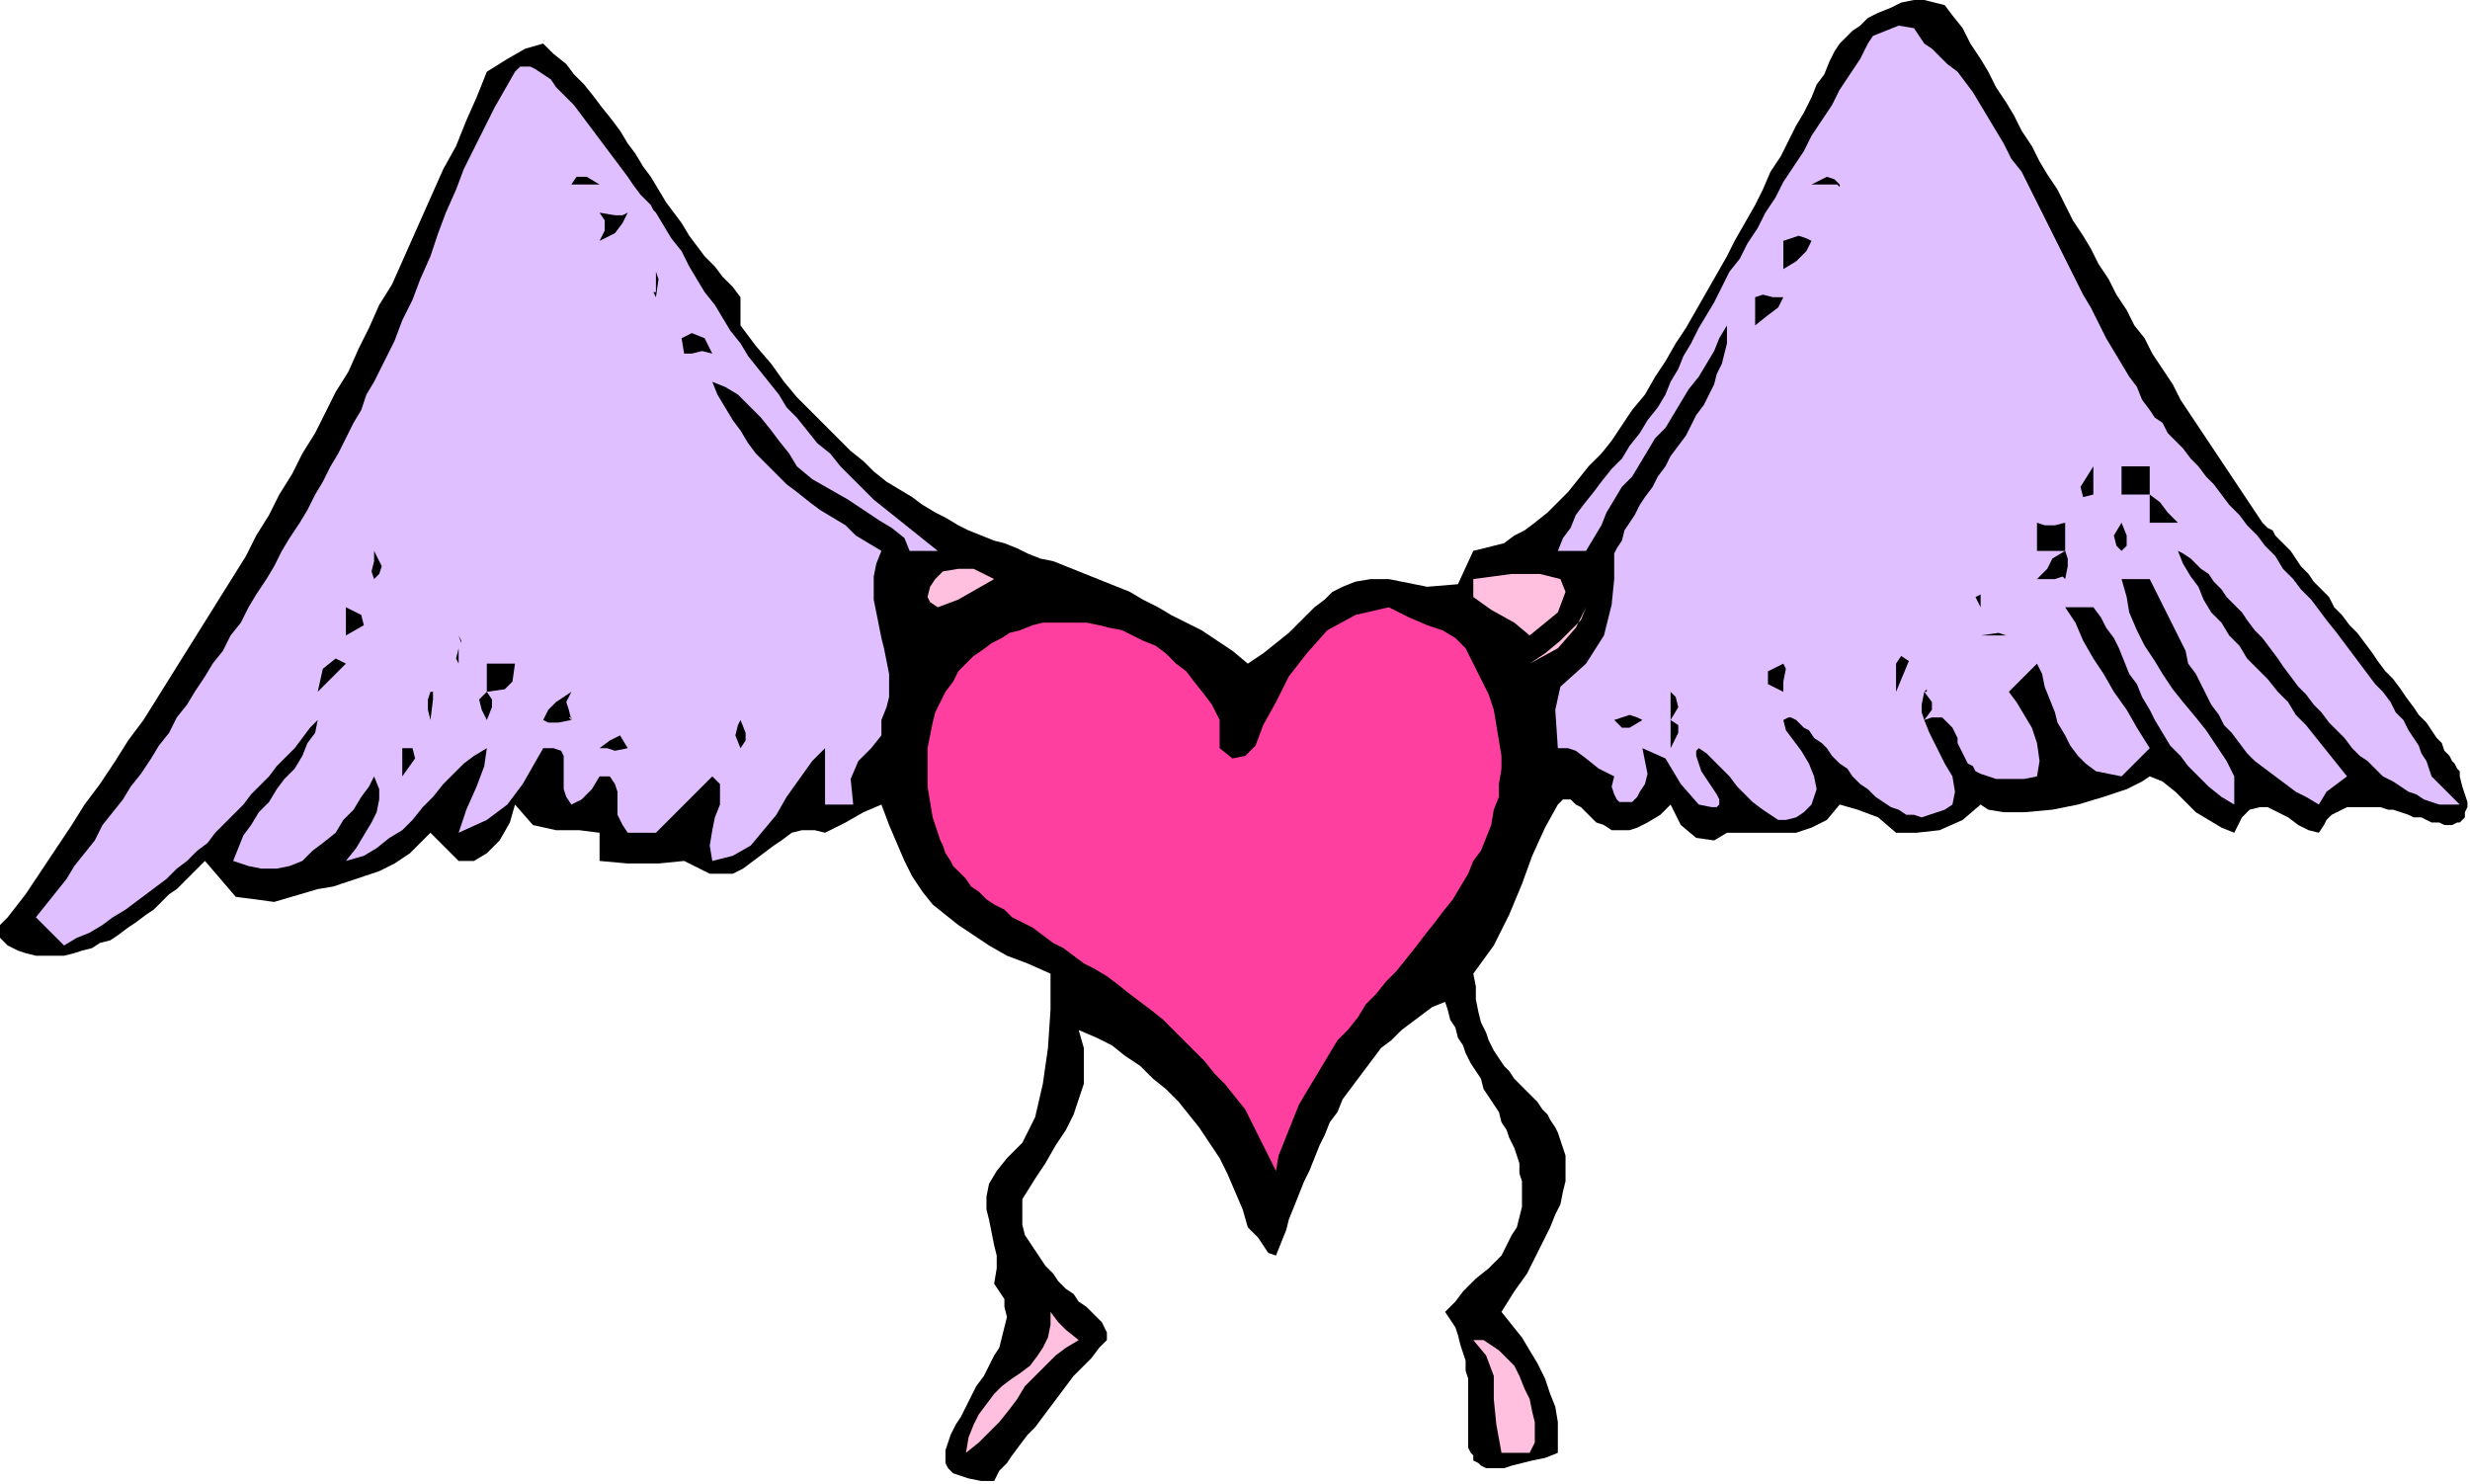
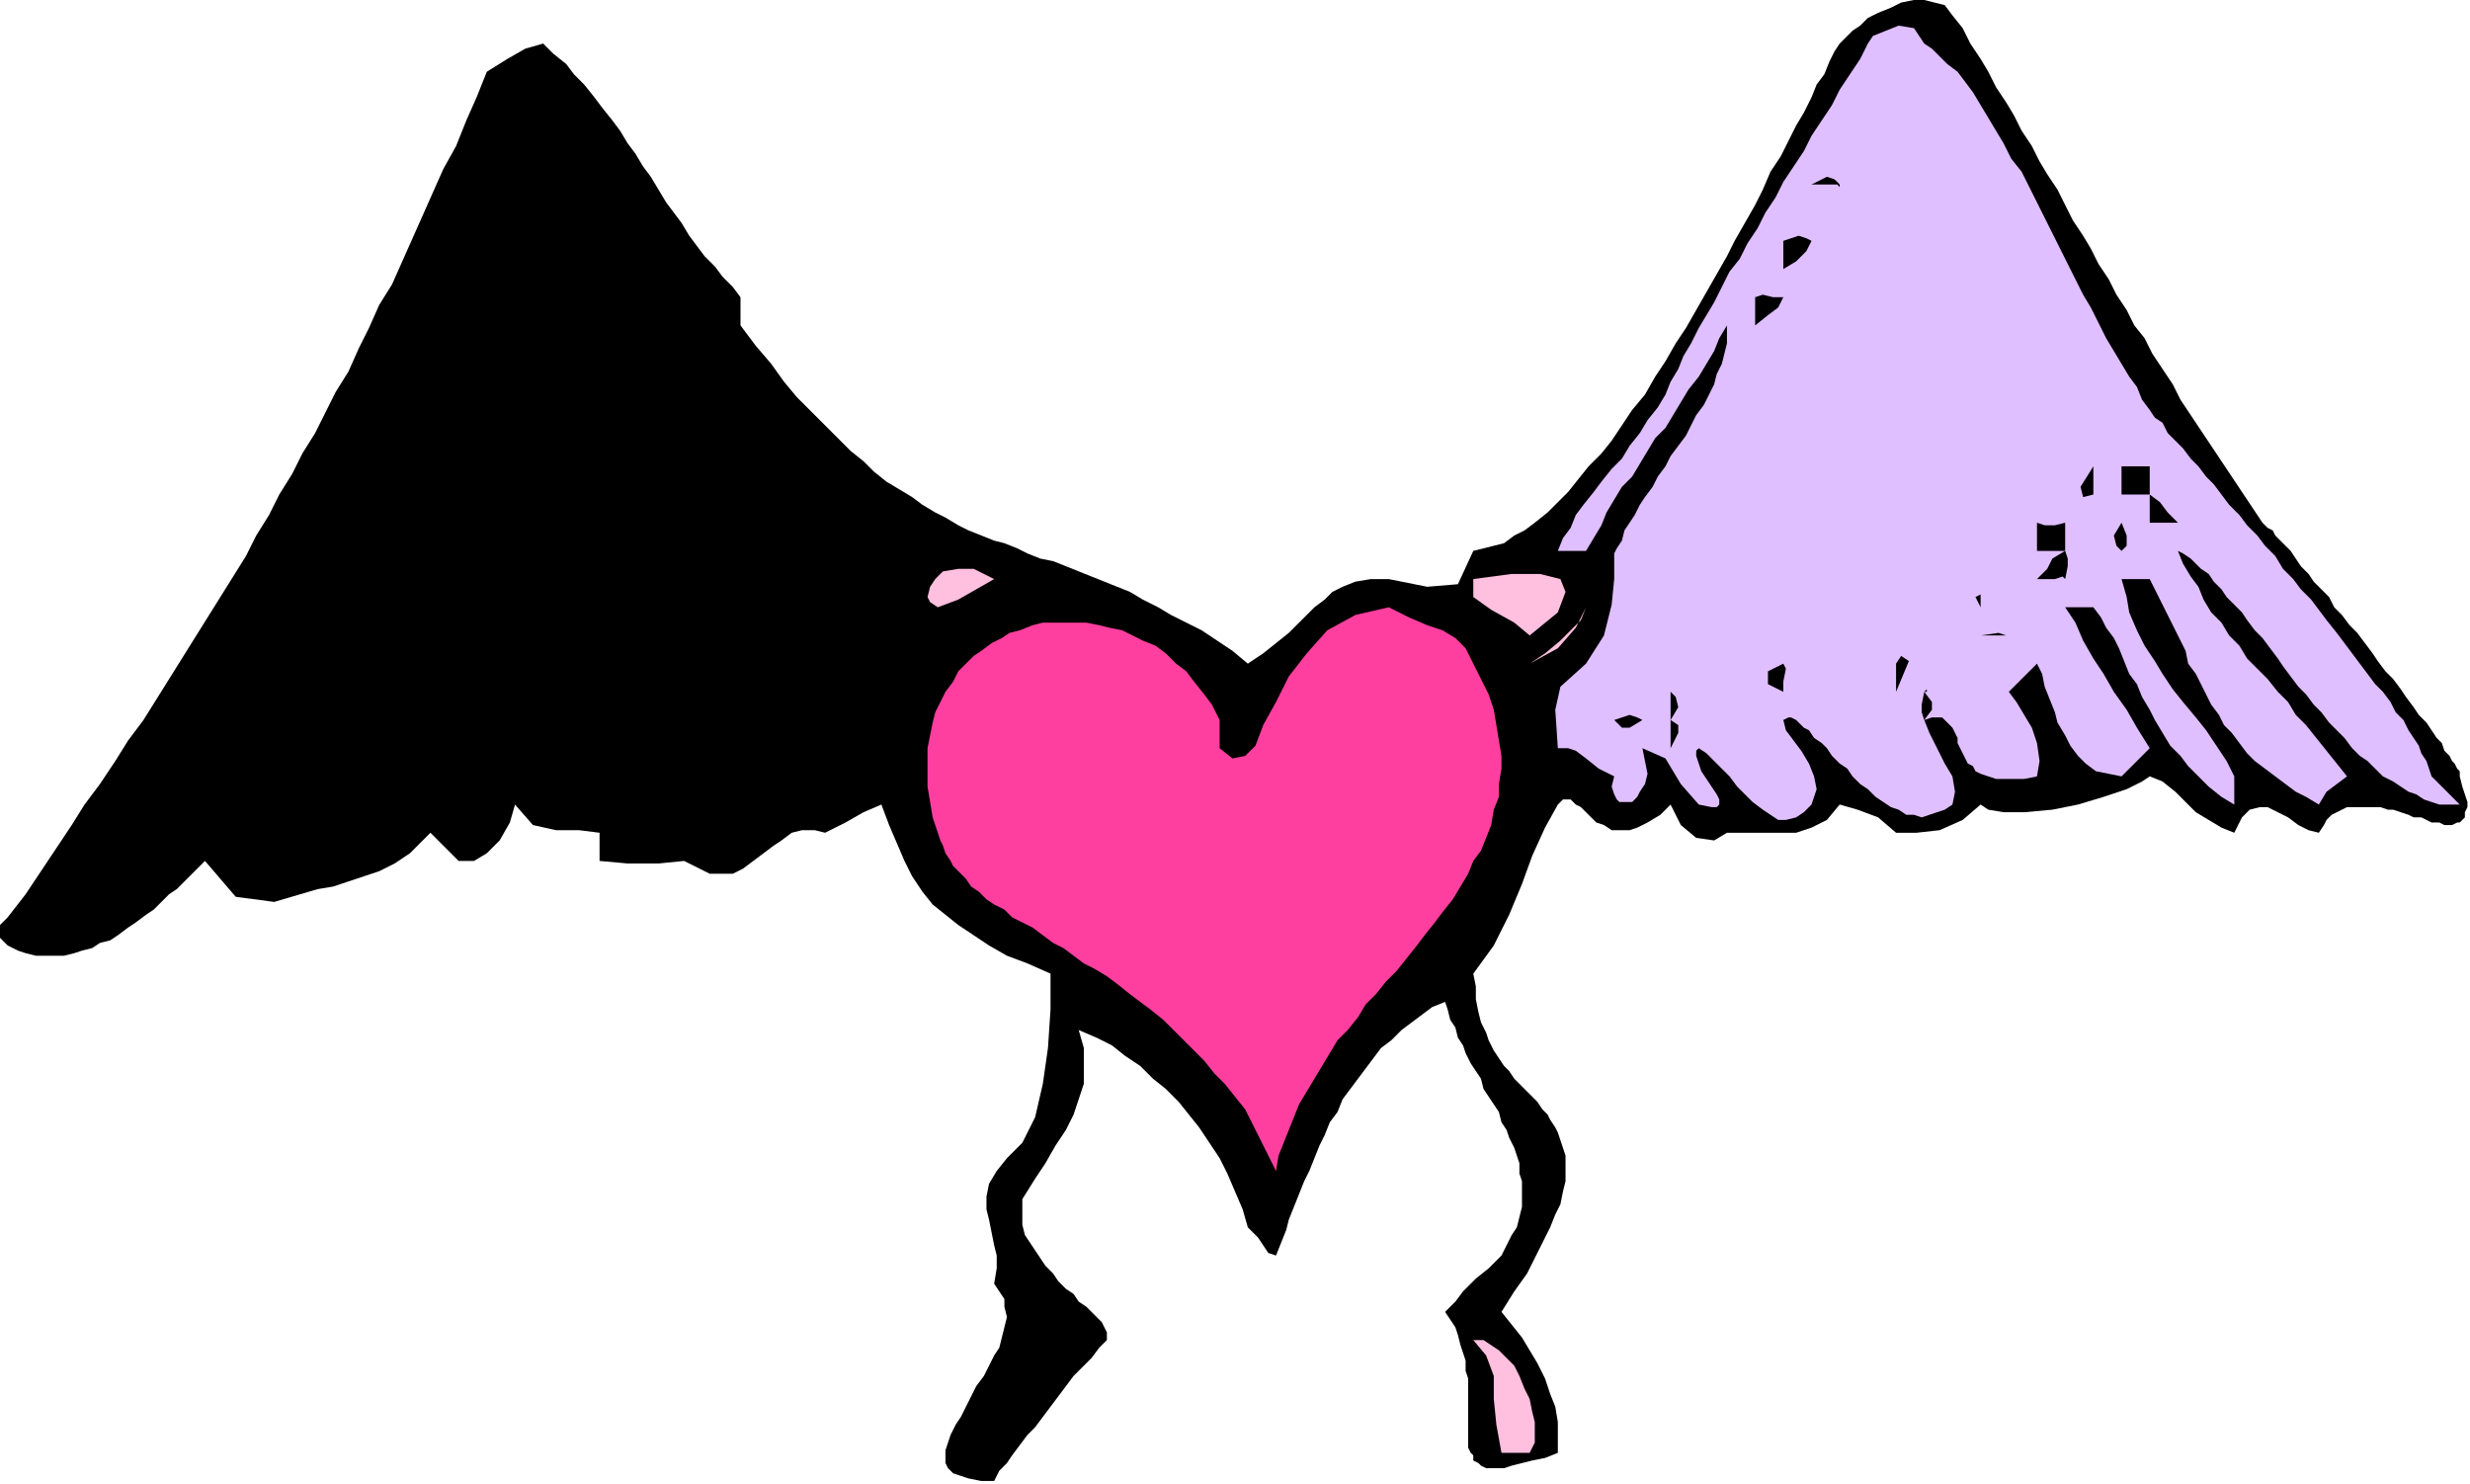
<svg xmlns="http://www.w3.org/2000/svg" xmlns:ns1="http://sodipodi.sourceforge.net/DTD/sodipodi-0.dtd" xmlns:ns2="http://www.inkscape.org/namespaces/inkscape" version="1.0" width="163.237mm" height="98.044mm" id="svg87" ns1:docname="SESSG131.WMF">
  <ns1:namedview pagecolor="#ffffff" bordercolor="#666666" borderopacity="1" objecttolerance="10" gridtolerance="10" guidetolerance="10" ns2:pageopacity="0" ns2:pageshadow="2" ns2:window-width="640" ns2:window-height="480" id="namedview89" />
  <defs id="defs3">
    <pattern id="WMFhbasepattern" patternUnits="userSpaceOnUse" width="6" height="6" x="0" y="0" />
  </defs>
  <path style="fill:#000000;fill-rule:evenodd;fill-opacity:1;stroke:none;" d="  M 579.2,208   L 576.64,207.36   L 574.08,206.08   L 571.52,204.16   L 568.96,202.88   L 566.4,201.6   L 564.48,201.6   L 561.92,202.24   L 560,204.16   L 558.08,208   L 558.08,208   L 554.88,206.72   L 551.68,204.8   L 548.48,202.88   L 545.92,200.32   L 543.36,197.76   L 540.16,195.2   L 536.96,193.92   L 536.96,193.92   L 535.04,195.2   L 531.2,197.12   L 525.44,199.04   L 519.04,200.96   L 512.64,202.24   L 505.6,202.88   L 500.48,202.88   L 496.64,202.24   L 494.72,200.96   L 494.72,200.96   L 490.24,204.8   L 484.48,207.36   L 478.72,208   L 473.6,208   L 473.6,208   L 469.12,204.16   L 464,202.24   L 459.52,200.96   L 459.52,200.96   L 456.32,204.8   L 452.48,206.72   L 448.64,208   L 445.44,208   L 445.44,208   L 431.36,208   L 428.16,209.92   L 423.68,209.28   L 419.84,206.08   L 417.28,200.96   L 417.28,200.96   L 414.72,203.52   L 411.52,205.44   L 408.96,206.72   L 407.04,207.36   L 404.48,207.36   L 402.56,207.36   L 400.64,206.08   L 398.72,205.44   L 397.44,204.16   L 396.16,202.88   L 394.88,201.6   L 393.6,200.96   L 392.32,199.68   L 391.04,199.68   L 390.4,199.68   L 389.12,200.96   L 389.12,200.96   L 385.92,206.72   L 382.72,213.76   L 380.16,220.8   L 376.96,228.48   L 373.12,236.16   L 368,243.2   L 368,243.2   L 368.64,246.4   L 368.64,249.6   L 369.28,252.8   L 369.92,255.36   L 371.2,257.92   L 371.84,259.84   L 373.12,262.4   L 374.4,264.32   L 375.68,266.24   L 376.96,267.52   L 378.24,269.44   L 379.52,270.72   L 381.44,272.64   L 382.72,273.92   L 384,275.2   L 385.28,277.12   L 386.56,278.4   L 387.2,279.68   L 388.48,281.6   L 389.12,282.88   L 389.76,284.8   L 390.4,286.72   L 391.04,288.64   L 391.04,290.56   L 391.04,292.48   L 391.04,295.04   L 390.4,297.6   L 389.76,300.8   L 388.48,303.36   L 387.2,306.56   L 385.28,310.4   L 383.36,314.24   L 381.44,318.08   L 378.24,322.56   L 375.04,327.68   L 375.04,327.68   L 377.6,330.88   L 380.16,334.08   L 382.08,337.28   L 384,340.48   L 385.92,344.32   L 387.2,348.16   L 388.48,351.36   L 389.12,355.2   L 389.12,359.04   L 389.12,362.88   L 389.12,362.88   L 385.92,364.16   L 382.72,364.8   L 380.16,365.44   L 377.6,366.08   L 375.68,366.72   L 373.76,366.72   L 372.48,366.72   L 371.2,366.72   L 369.92,366.08   L 369.28,365.44   L 368,364.8   L 368,363.52   L 367.36,362.88   L 366.72,361.6   L 366.72,360.32   L 366.72,358.4   L 366.72,357.12   L 366.72,355.2   L 366.72,353.92   L 366.72,352   L 366.72,350.08   L 366.72,348.16   L 366.72,346.24   L 366.72,344.32   L 366.08,342.4   L 366.08,339.84   L 365.44,337.92   L 364.8,336   L 364.16,333.44   L 363.52,331.52   L 362.24,329.6   L 360.96,327.68   L 360.96,327.68   L 363.52,325.12   L 365.44,322.56   L 368.64,319.36   L 371.84,316.8   L 375.04,313.6   L 375.04,313.6   L 376.32,311.04   L 377.6,308.48   L 378.88,306.56   L 379.52,304   L 380.16,301.44   L 380.16,299.52   L 380.16,296.96   L 380.16,295.04   L 379.52,293.12   L 379.52,290.56   L 378.88,288.64   L 378.24,286.72   L 376.96,284.16   L 376.32,282.24   L 375.04,280.32   L 374.4,277.76   L 373.12,275.84   L 371.84,273.92   L 370.56,272   L 369.92,269.44   L 368.64,267.52   L 367.36,265.6   L 366.08,263.04   L 365.44,261.12   L 364.16,259.2   L 363.52,256.64   L 362.24,254.72   L 361.6,252.16   L 360.96,250.24   L 360.96,250.24   L 357.76,251.52   L 355.2,253.44   L 352.64,255.36   L 350.08,257.28   L 347.52,259.84   L 344.96,261.76   L 343.04,264.32   L 341.12,266.88   L 339.2,269.44   L 337.28,272   L 335.36,274.56   L 334.08,277.76   L 332.16,280.32   L 330.88,283.52   L 329.6,286.08   L 328.32,289.28   L 327.04,292.48   L 325.76,295.04   L 324.48,298.24   L 323.2,301.44   L 321.92,304.64   L 321.28,307.2   L 320,310.4   L 318.72,313.6   L 318.72,313.6   L 316.8,312.96   L 314.24,309.12   L 311.68,306.56   L 311.68,306.56   L 310.4,302.08   L 308.48,297.6   L 306.56,293.12   L 304.64,289.28   L 302.08,285.44   L 299.52,281.6   L 296.96,278.4   L 294.4,275.2   L 291.2,272   L 288,269.44   L 284.8,266.24   L 280.96,263.68   L 277.76,261.12   L 273.92,259.2   L 269.44,257.28   L 269.44,257.28   L 270.72,261.76   L 270.72,266.88   L 270.72,270.72   L 269.44,274.56   L 268.16,278.4   L 266.24,282.24   L 263.68,286.08   L 261.12,290.56   L 258.56,294.4   L 255.36,299.52   L 255.36,299.52   L 255.36,301.44   L 255.36,304   L 255.36,305.92   L 256,308.48   L 257.28,310.4   L 258.56,312.32   L 259.84,314.24   L 261.12,316.16   L 263.04,318.08   L 264.32,320   L 266.24,321.92   L 268.16,323.2   L 269.44,325.12   L 271.36,326.4   L 272.64,327.68   L 273.92,328.96   L 275.2,330.24   L 275.84,331.52   L 276.48,332.8   L 276.48,333.44   L 276.48,334.72   L 276.48,334.72   L 274.56,336.64   L 272.64,339.2   L 270.08,341.76   L 268.16,343.68   L 266.24,346.24   L 264.32,348.8   L 262.4,351.36   L 260.48,353.92   L 258.56,356.48   L 256.64,358.4   L 254.72,360.96   L 252.8,363.52   L 251.52,365.44   L 249.6,367.36   L 248.32,369.92   L 248.32,369.92   L 245.12,369.92   L 241.92,369.28   L 240,368.64   L 238.08,368   L 236.8,366.72   L 236.16,365.44   L 236.16,364.16   L 236.16,362.24   L 236.8,360.32   L 237.44,358.4   L 238.72,355.84   L 240,353.92   L 241.28,351.36   L 242.56,348.8   L 243.84,346.24   L 245.76,343.68   L 247.04,341.12   L 248.32,338.56   L 249.6,336.64   L 250.24,334.08   L 250.88,331.52   L 251.52,328.96   L 250.88,326.4   L 250.88,324.48   L 249.6,322.56   L 248.32,320.64   L 248.32,320.64   L 248.96,316.8   L 248.96,313.6   L 248.32,311.04   L 247.68,307.84   L 247.04,304.64   L 246.4,302.08   L 246.4,298.88   L 247.04,295.68   L 248.96,292.48   L 251.52,289.28   L 255.36,285.44   L 255.36,285.44   L 258.56,279.04   L 260.48,270.72   L 261.76,261.76   L 262.4,252.16   L 262.4,243.2   L 262.4,243.2   L 256.64,240.64   L 251.52,238.72   L 247.04,236.16   L 243.2,233.6   L 239.36,231.04   L 236.16,228.48   L 232.96,225.92   L 230.4,222.72   L 227.84,218.88   L 225.92,215.04   L 224,210.56   L 222.08,206.08   L 220.16,200.96   L 220.16,200.96   L 215.68,202.88   L 211.2,205.44   L 206.08,208   L 206.08,208   L 203.52,207.36   L 200.32,207.36   L 197.76,208   L 195.2,209.92   L 193.28,211.2   L 190.72,213.12   L 188.16,215.04   L 185.6,216.96   L 183.04,218.24   L 180.48,218.24   L 177.28,218.24   L 174.72,216.96   L 170.88,215.04   L 170.88,215.04   L 170.88,215.04   L 164.48,215.68   L 156.8,215.68   L 149.76,215.04   L 149.76,215.04   L 149.76,208   L 144.64,207.36   L 138.88,207.36   L 133.12,206.08   L 128.64,200.96   L 128.64,200.96   L 127.36,205.44   L 124.8,209.92   L 121.6,213.12   L 118.4,215.04   L 114.56,215.04   L 114.56,215.04   L 107.52,208   L 104.96,210.56   L 102.4,213.12   L 98.56,215.68   L 94.72,217.6   L 90.88,218.88   L 87.04,220.16   L 83.2,221.44   L 79.36,222.08   L 79.36,222.08   L 68.48,225.28   L 58.88,224   L 51.2,215.04   L 51.2,215.04   L 49.92,216.32   L 48,218.24   L 46.08,220.16   L 44.16,222.08   L 42.24,223.36   L 40.32,225.28   L 38.4,227.2   L 36.48,228.48   L 33.92,230.4   L 32,231.68   L 29.44,233.6   L 27.52,234.88   L 24.96,235.52   L 23.04,236.8   L 20.48,237.44   L 18.56,238.08   L 16,238.72   L 13.44,238.72   L 11.52,238.72   L 8.96,238.72   L 6.4,238.08   L 4.48,237.44   L 1.92,236.16   L 1.92,236.16   L 0,234.24   L 0,231.04   L 1.92,229.12   L 1.92,229.12   L 6.4,223.36   L 10.24,217.6   L 14.08,211.84   L 17.92,206.08   L 21.12,200.96   L 24.96,195.84   L 28.8,190.08   L 32,184.96   L 35.84,179.84   L 39.04,174.72   L 42.24,169.6   L 45.44,164.48   L 48.64,159.36   L 51.84,154.24   L 55.04,149.12   L 58.24,144   L 61.44,138.88   L 64,133.76   L 67.2,128.64   L 69.76,123.52   L 72.96,118.4   L 75.52,113.28   L 78.72,108.16   L 81.28,103.04   L 83.84,97.92   L 87.04,92.8   L 89.6,87.04   L 92.16,81.92   L 94.72,76.16   L 97.92,71.04   L 100.48,65.28   L 103.04,59.52   L 105.6,53.76   L 108.16,48   L 110.72,42.24   L 113.92,36.48   L 116.48,30.08   L 119.04,24.32   L 121.6,17.92   L 121.6,17.92   L 126.72,14.72   L 131.2,12.16   L 135.68,10.88   L 135.68,10.88   L 138.24,13.44   L 141.44,16   L 143.36,18.56   L 145.92,21.12   L 148.48,24.32   L 150.4,26.88   L 152.96,30.08   L 154.88,32.64   L 156.8,35.84   L 158.72,38.4   L 160.64,41.6   L 162.56,44.16   L 164.48,47.36   L 166.4,50.56   L 168.32,53.12   L 170.24,55.68   L 172.16,58.88   L 174.08,61.44   L 176,64   L 178.56,66.56   L 180.48,69.12   L 183.04,71.68   L 184.96,74.24   L 184.96,74.24   L 184.96,81.28   L 188.8,86.4   L 192.64,90.88   L 195.84,95.36   L 199.04,99.2   L 202.88,103.04   L 206.08,106.24   L 209.28,109.44   L 212.48,112.64   L 215.68,115.2   L 218.24,117.76   L 221.44,120.32   L 224.64,122.24   L 227.84,124.16   L 230.4,126.08   L 233.6,128   L 236.16,129.28   L 239.36,131.2   L 241.92,132.48   L 245.12,133.76   L 248.32,135.04   L 250.88,135.68   L 254.08,136.96   L 256.64,138.24   L 259.84,139.52   L 263.04,140.16   L 266.24,141.44   L 269.44,142.72   L 272.64,144   L 275.84,145.28   L 279.04,146.56   L 282.24,147.84   L 285.44,149.76   L 289.28,151.68   L 292.48,153.6   L 296.32,155.52   L 300.16,157.44   L 304,160   L 307.84,162.56   L 311.68,165.76   L 311.68,165.76   L 315.52,163.2   L 318.72,160.64   L 321.92,158.08   L 323.84,156.16   L 326.4,153.6   L 328.32,151.68   L 330.88,149.76   L 332.8,147.84   L 335.36,146.56   L 338.56,145.28   L 342.4,144.64   L 346.88,144.64   L 346.88,144.64   L 356.48,146.56   L 364.16,145.92   L 368,137.6   L 368,137.6   L 370.56,136.96   L 373.12,136.32   L 375.68,135.68   L 378.24,133.76   L 380.8,132.48   L 383.36,130.56   L 386.56,128   L 389.12,125.44   L 391.68,122.88   L 394.24,119.68   L 396.8,116.48   L 400,113.28   L 402.56,110.08   L 405.12,106.24   L 407.68,102.4   L 410.88,98.56   L 413.44,94.08   L 416,90.24   L 418.56,85.76   L 421.12,81.92   L 423.68,77.44   L 426.24,72.96   L 428.8,68.48   L 431.36,64   L 433.28,60.16   L 435.84,55.68   L 438.4,51.2   L 440.32,47.36   L 442.24,42.88   L 444.8,39.04   L 446.72,35.2   L 448.64,31.36   L 450.56,28.16   L 452.48,24.32   L 453.76,21.12   L 455.68,18.56   L 456.96,15.36   L 458.24,12.8   L 459.52,10.88   L 459.52,10.88   L 460.8,9.6   L 462.72,7.68   L 464.64,6.4   L 466.56,4.48   L 469.12,3.2   L 472.32,1.92   L 474.88,0.64   L 478.08,0   L 480.64,0   L 483.2,0.64   L 485.76,1.28   L 487.68,3.84   L 487.68,3.84   L 490.24,7.04   L 492.16,10.88   L 494.72,14.72   L 496.64,17.92   L 498.56,21.76   L 501.12,25.6   L 503.04,28.8   L 504.96,32.64   L 507.52,36.48   L 509.44,40.32   L 511.36,43.52   L 513.92,47.36   L 515.84,51.2   L 517.76,55.04   L 520.32,58.88   L 522.24,62.08   L 524.16,65.92   L 526.72,69.76   L 528.64,73.6   L 531.2,77.44   L 533.12,81.28   L 535.68,84.48   L 537.6,88.32   L 540.16,92.16   L 542.72,96   L 544.64,99.84   L 547.2,103.68   L 549.76,107.52   L 552.32,111.36   L 554.88,115.2   L 557.44,119.04   L 560,122.88   L 562.56,126.72   L 565.12,130.56   L 565.12,130.56   L 565.76,131.2   L 566.4,131.84   L 567.68,132.48   L 568.32,133.76   L 569.6,135.04   L 570.88,136.32   L 572.16,137.6   L 573.44,139.52   L 574.72,141.44   L 576.64,143.36   L 577.92,145.28   L 579.84,147.2   L 581.76,149.12   L 583.04,151.68   L 584.96,153.6   L 586.88,156.16   L 588.8,158.08   L 590.72,160.64   L 592.64,163.2   L 593.92,165.12   L 595.84,167.68   L 597.76,169.6   L 599.68,172.16   L 600.96,174.08   L 602.88,176.64   L 604.16,178.56   L 606.08,180.48   L 607.36,182.4   L 608.64,184.32   L 609.92,185.6   L 610.56,187.52   L 611.84,188.8   L 612.48,190.08   L 613.12,190.72   L 613.76,192   L 614.4,192.64   L 614.4,193.28   L 614.4,193.92   L 614.4,193.92   L 614.4,193.92   L 615.04,196.48   L 615.68,198.4   L 616.32,200.32   L 616.32,201.6   L 615.68,202.88   L 615.68,204.16   L 615.04,204.8   L 614.4,205.44   L 613.76,205.44   L 612.48,206.08   L 611.84,206.08   L 610.56,206.08   L 609.28,205.44   L 607.36,205.44   L 606.08,204.8   L 604.8,204.16   L 602.88,204.16   L 601.6,203.52   L 599.68,202.88   L 597.76,202.24   L 596.48,202.24   L 594.56,201.6   L 592.64,201.6   L 591.36,201.6   L 589.44,201.6   L 588.16,201.6   L 586.24,201.6   L 584.96,202.24   L 583.68,202.88   L 582.4,203.52   L 581.12,204.8   L 580.48,206.08   L 579.2,208  z " id="path5" />
  <path style="fill:#dfbfff;fill-rule:evenodd;fill-opacity:1;stroke:none;" d="  M 614.4,200.96   L 612.48,200.96   L 610.56,200.96   L 609.28,200.96   L 607.36,200.32   L 605.44,199.68   L 603.52,198.4   L 601.6,197.76   L 599.68,196.48   L 597.76,195.2   L 595.2,193.92   L 593.28,192   L 591.36,190.08   L 589.44,188.8   L 587.52,186.88   L 585.6,184.32   L 583.68,182.4   L 581.76,180.48   L 579.84,177.92   L 577.92,176   L 576,173.44   L 574.08,171.52   L 572.16,168.96   L 570.24,166.4   L 568.96,164.48   L 567.04,161.92   L 565.12,159.36   L 563.2,157.44   L 561.28,154.88   L 560,152.96   L 558.08,151.04   L 556.16,149.12   L 554.88,147.2   L 552.96,145.28   L 551.68,143.36   L 549.76,142.08   L 548.48,140.8   L 547.2,139.52   L 545.28,138.24   L 544,137.6   L 544,137.6   L 544,137.6   L 545.28,140.8   L 547.2,144   L 549.12,146.56   L 550.4,149.76   L 552.32,152.96   L 554.88,155.52   L 556.8,158.72   L 559.36,161.28   L 561.28,164.48   L 563.84,167.04   L 566.4,169.6   L 568.96,172.8   L 571.52,175.36   L 573.44,178.56   L 576,181.12   L 578.56,184.32   L 581.12,187.52   L 583.68,190.72   L 586.24,193.92   L 586.24,193.92   L 583.68,195.84   L 581.12,197.76   L 579.2,200.96   L 579.2,200.96   L 576,199.04   L 573.44,197.76   L 570.88,195.84   L 568.32,193.92   L 565.76,192   L 563.2,190.08   L 561.28,188.16   L 559.36,185.6   L 557.44,183.04   L 555.52,181.12   L 554.24,178.56   L 552.32,176   L 551.04,173.44   L 549.76,170.88   L 548.48,168.32   L 546.56,165.76   L 545.92,162.56   L 544.64,160   L 543.36,157.44   L 542.08,154.88   L 540.8,152.32   L 539.52,149.76   L 538.24,147.2   L 536.96,144.64   L 536.96,144.64   L 529.92,144.64   L 531.2,149.12   L 531.84,152.96   L 533.76,157.44   L 535.68,161.28   L 538.24,165.12   L 540.16,168.32   L 542.72,172.16   L 545.28,175.36   L 548.48,179.2   L 551.04,182.4   L 553.6,186.24   L 556.16,190.08   L 558.08,193.92   L 558.08,193.92   L 558.08,200.96   L 554.88,199.04   L 551.68,196.48   L 549.12,193.92   L 546.56,191.36   L 544.64,188.8   L 542.08,186.24   L 540.16,183.04   L 538.24,179.84   L 536.96,177.28   L 535.04,174.08   L 533.76,170.88   L 531.84,168.32   L 530.56,165.12   L 529.28,161.92   L 528,159.36   L 526.08,156.8   L 524.8,154.24   L 522.88,151.68   L 522.88,151.68   L 515.84,151.68   L 518.4,155.52   L 520.32,160   L 522.88,164.48   L 525.44,168.32   L 528,172.8   L 531.2,177.28   L 533.76,181.76   L 536.96,186.88   L 536.96,186.88   L 529.92,193.92   L 526.72,193.28   L 523.52,192.64   L 520.96,190.72   L 519.04,188.8   L 517.12,186.24   L 515.84,183.68   L 513.92,180.48   L 513.28,177.92   L 512,174.72   L 510.72,171.52   L 510.08,168.32   L 508.8,165.76   L 508.8,165.76   L 501.76,172.8   L 503.68,175.36   L 505.6,178.56   L 507.52,181.76   L 508.8,185.6   L 509.44,190.08   L 508.8,193.92   L 508.8,193.92   L 505.6,194.56   L 503.04,194.56   L 500.48,194.56   L 498.56,194.56   L 496.64,193.92   L 494.72,193.28   L 493.44,192.64   L 492.8,191.36   L 491.52,190.72   L 490.88,189.44   L 490.24,188.16   L 489.6,186.88   L 488.96,185.6   L 488.96,184.32   L 488.32,183.04   L 487.68,181.76   L 487.04,181.12   L 486.4,180.48   L 485.76,179.84   L 485.12,179.2   L 483.84,179.2   L 482.56,179.2   L 480.64,179.84   L 480.64,179.84   L 481.92,183.04   L 483.84,186.88   L 485.76,190.72   L 487.68,193.92   L 488.32,197.76   L 487.68,200.96   L 487.68,200.96   L 485.76,202.24   L 483.84,202.88   L 481.92,203.52   L 480,204.16   L 478.08,203.52   L 476.16,203.52   L 474.24,202.24   L 472.32,201.6   L 470.4,200.32   L 468.48,199.04   L 466.56,197.12   L 464.64,195.84   L 462.72,193.92   L 461.44,192   L 459.52,190.72   L 457.6,188.8   L 456.32,186.88   L 455.04,185.6   L 453.12,184.32   L 451.84,182.4   L 450.56,181.76   L 449.28,180.48   L 448.64,179.84   L 447.36,179.2   L 446.72,179.2   L 445.44,179.84   L 445.44,179.84   L 446.08,182.4   L 448,184.96   L 449.92,187.52   L 451.84,190.72   L 453.12,193.92   L 453.76,197.12   L 452.48,200.96   L 452.48,200.96   L 450.56,202.88   L 448.64,204.16   L 446.08,204.8   L 444.16,204.8   L 442.24,203.52   L 440.32,202.24   L 437.76,200.32   L 435.84,198.4   L 433.92,196.48   L 432,193.92   L 430.08,192   L 428.16,190.08   L 426.24,188.16   L 424.32,186.88   L 424.32,186.88   L 423.68,187.52   L 423.68,188.8   L 424.32,190.72   L 424.96,192.64   L 426.24,194.56   L 427.52,196.48   L 428.8,198.4   L 429.44,199.68   L 429.44,200.96   L 428.8,201.6   L 427.52,201.6   L 424.32,200.96   L 424.32,200.96   L 419.84,195.84   L 416,189.44   L 410.24,186.88   L 410.24,186.88   L 410.88,190.08   L 411.52,193.28   L 410.88,195.84   L 409.6,197.76   L 408.96,199.04   L 407.68,200.32   L 405.76,200.32   L 404.48,200.32   L 403.84,199.68   L 403.2,198.4   L 402.56,196.48   L 403.2,193.92   L 403.2,193.92   L 399.36,192   L 396.16,189.44   L 393.6,187.52   L 391.68,186.88   L 389.12,186.88   L 389.12,186.88   L 388.48,177.28   L 389.76,171.52   L 396.16,165.76   L 396.16,165.76   L 400.64,158.72   L 402.56,151.04   L 403.2,144.64   L 403.2,144.64   L 403.2,143.36   L 403.2,142.08   L 403.2,140.16   L 403.2,138.24   L 403.84,136.96   L 405.12,135.04   L 405.76,132.48   L 407.04,130.56   L 408.32,128.64   L 409.6,126.08   L 410.88,124.16   L 412.8,121.6   L 414.08,119.04   L 416,116.48   L 417.28,113.92   L 419.2,111.36   L 421.12,108.8   L 422.4,106.24   L 423.68,103.68   L 425.6,101.12   L 426.88,98.56   L 428.16,96   L 428.8,93.44   L 430.08,90.88   L 430.72,88.32   L 431.36,85.76   L 431.36,83.2   L 431.36,81.28   L 431.36,81.28   L 431.36,81.28   L 429.44,84.48   L 428.16,87.68   L 426.24,90.88   L 424.32,94.08   L 421.76,97.28   L 419.84,100.48   L 417.92,103.68   L 416,106.88   L 413.44,109.44   L 411.52,112.64   L 409.6,115.84   L 407.68,119.04   L 405.12,121.6   L 403.2,124.8   L 401.28,128   L 400,131.2   L 398.08,134.4   L 396.16,137.6   L 396.16,137.6   L 389.12,137.6   L 390.4,134.4   L 392.32,131.84   L 393.6,128.64   L 395.52,126.08   L 398.08,122.88   L 400,120.32   L 402.56,117.12   L 405.12,114.56   L 407.04,111.36   L 409.6,108.16   L 411.52,104.96   L 414.08,101.76   L 416,98.56   L 417.28,95.36   L 417.28,95.36   L 419.2,92.16   L 420.48,88.96   L 422.4,85.76   L 424.32,81.92   L 426.24,78.72   L 428.16,75.52   L 430.08,71.68   L 432,67.84   L 434.56,64.64   L 436.48,60.8   L 439.04,56.96   L 440.96,53.12   L 443.52,49.28   L 445.44,45.44   L 448,41.6   L 450.56,37.76   L 452.48,33.92   L 455.04,30.08   L 457.6,26.24   L 459.52,22.4   L 462.08,18.56   L 464.64,14.72   L 466.56,10.88   L 466.56,10.88   L 467.84,8.96   L 471.04,7.68   L 474.24,6.4   L 478.08,7.04   L 480.64,10.88   L 480.64,10.88   L 482.56,12.16   L 484.48,14.08   L 486.4,16   L 488.96,17.92   L 490.88,20.48   L 492.8,23.04   L 494.72,26.24   L 496.64,29.44   L 498.56,32.64   L 500.48,35.84   L 502.4,39.68   L 504.96,42.88   L 506.88,46.72   L 508.8,50.56   L 510.72,54.4   L 512.64,58.24   L 514.56,62.08   L 516.48,65.92   L 518.4,69.76   L 520.32,73.6   L 522.24,76.8   L 524.16,80.64   L 526.08,84.48   L 528,87.68   L 529.92,90.88   L 531.84,94.08   L 533.76,96.64   L 535.04,99.84   L 536.96,102.4   L 536.96,102.4   L 538.24,104.32   L 540.16,105.6   L 541.44,108.16   L 543.36,110.08   L 545.28,112   L 547.2,114.56   L 549.12,116.48   L 551.04,119.04   L 552.96,120.96   L 554.88,123.52   L 556.8,126.08   L 559.36,128.64   L 561.28,131.2   L 563.84,133.76   L 565.76,136.32   L 568.32,138.88   L 570.24,142.08   L 572.8,144.64   L 574.72,147.2   L 577.28,149.76   L 579.2,152.32   L 581.12,154.88   L 583.68,158.08   L 585.6,160.64   L 587.52,163.2   L 589.44,165.76   L 591.36,168.32   L 593.28,170.88   L 595.2,172.8   L 597.12,175.36   L 598.4,177.92   L 600.32,179.84   L 601.6,182.4   L 602.88,184.32   L 604.16,186.24   L 604.8,188.16   L 606.08,190.08   L 606.72,192   L 607.36,193.92   L 607.36,193.92   L 614.4,200.96  z " id="path7" />
-   <path style="fill:#dfbfff;fill-rule:evenodd;fill-opacity:1;stroke:none;" d="  M 234.24,137.6   L 227.2,137.6   L 225.92,134.4   L 222.72,131.84   L 219.52,129.92   L 215.68,127.36   L 211.84,124.8   L 207.36,122.24   L 202.88,119.68   L 199.04,116.48   L 199.04,116.48   L 197.12,113.28   L 194.56,110.08   L 192.64,107.52   L 190.08,104.32   L 186.88,101.12   L 184.32,98.56   L 181.12,96.64   L 177.92,95.36   L 177.92,95.36   L 179.2,98.56   L 181.12,101.76   L 183.04,104.96   L 184.96,107.52   L 186.88,110.72   L 188.8,113.28   L 191.36,115.84   L 193.92,118.4   L 196.48,120.96   L 199.04,122.88   L 202.24,125.44   L 204.8,127.36   L 208,129.28   L 211.2,131.2   L 213.76,133.76   L 216.96,135.68   L 220.16,137.6   L 220.16,137.6   L 218.88,140.8   L 218.24,144   L 218.24,147.2   L 218.24,149.76   L 218.88,152.96   L 219.52,156.16   L 220.16,159.36   L 220.8,161.92   L 221.44,165.12   L 222.08,168.32   L 222.08,170.88   L 222.08,174.08   L 221.44,176.64   L 220.16,179.84   L 220.16,179.84   L 220.16,183.68   L 217.6,186.88   L 214.4,190.08   L 212.48,194.56   L 213.12,200.96   L 213.12,200.96   L 206.08,200.96   L 206.08,196.48   L 206.08,192   L 206.08,186.88   L 206.08,186.88   L 202.88,190.08   L 199.68,194.56   L 196.48,199.04   L 193.92,203.52   L 190.72,207.36   L 187.52,211.2   L 183.04,213.76   L 177.92,215.04   L 177.92,215.04   L 177.28,211.2   L 177.92,207.36   L 178.56,204.16   L 179.84,200.96   L 179.84,198.4   L 179.84,195.84   L 177.92,193.92   L 177.92,193.92   L 163.84,208   L 156.8,208   L 155.52,206.08   L 154.24,203.52   L 154.24,200.96   L 154.24,197.76   L 153.6,195.84   L 152.32,193.92   L 149.76,193.92   L 149.76,193.92   L 147.84,197.12   L 145.28,199.68   L 142.72,200.96   L 142.72,200.96   L 141.44,199.04   L 140.8,197.12   L 140.8,195.2   L 140.8,193.28   L 140.8,192   L 140.8,190.08   L 140.8,188.8   L 140.16,187.52   L 138.24,186.88   L 135.68,186.88   L 135.68,186.88   L 133.12,191.36   L 130.56,195.84   L 126.72,200.96   L 121.6,204.8   L 114.56,208   L 114.56,208   L 116.48,202.24   L 119.04,196.48   L 120.96,191.36   L 121.6,186.88   L 121.6,186.88   L 118.4,188.8   L 115.84,190.72   L 113.28,193.28   L 110.72,195.84   L 108.16,199.04   L 105.6,201.6   L 103.04,204.8   L 100.48,207.36   L 97.28,209.28   L 94.08,211.84   L 90.88,213.76   L 86.4,215.04   L 86.4,215.04   L 88.96,211.84   L 90.88,208.64   L 92.8,205.44   L 94.08,202.88   L 94.72,199.68   L 94.72,197.12   L 93.44,193.92   L 93.44,193.92   L 92.16,196.48   L 90.24,199.04   L 88.32,202.24   L 85.76,204.8   L 83.84,208   L 80.64,210.56   L 78.08,212.48   L 75.52,215.04   L 72.32,216.32   L 69.12,216.96   L 65.28,216.96   L 62.08,216.32   L 58.24,215.04   L 58.24,215.04   L 59.52,211.84   L 60.8,208.64   L 62.72,206.08   L 64.64,202.88   L 67.2,200.32   L 69.12,197.12   L 71.04,194.56   L 73.6,192   L 75.52,188.8   L 76.8,185.6   L 78.72,183.04   L 79.36,179.84   L 79.36,179.84   L 79.36,179.84   L 77.44,181.76   L 75.52,184.32   L 73.6,186.88   L 71.68,188.8   L 69.12,191.36   L 67.2,193.92   L 65.28,195.84   L 62.72,198.4   L 60.8,200.96   L 58.24,203.52   L 56.32,205.44   L 53.76,208   L 51.84,210.56   L 49.28,212.48   L 46.72,215.04   L 44.16,216.96   L 41.6,219.52   L 39.04,221.44   L 36.48,223.36   L 33.92,225.28   L 31.36,227.2   L 28.16,229.12   L 25.6,231.04   L 22.4,232.96   L 19.2,234.24   L 16,236.16   L 16,236.16   L 8.96,229.12   L 11.52,225.92   L 14.08,222.72   L 16.64,219.52   L 18.56,216.32   L 21.12,213.12   L 23.68,209.92   L 25.6,206.08   L 28.16,202.88   L 30.72,199.68   L 32.64,196.48   L 35.2,193.28   L 37.76,189.44   L 39.68,186.24   L 42.24,183.04   L 44.16,179.2   L 46.72,176   L 48.64,172.8   L 51.2,168.96   L 53.12,165.76   L 55.68,162.56   L 57.6,158.72   L 60.16,155.52   L 62.08,151.68   L 64,148.48   L 66.56,144.64   L 68.48,141.44   L 70.4,137.6   L 72.32,134.4   L 74.88,130.56   L 76.8,127.36   L 78.72,123.52   L 80.64,120.32   L 82.56,116.48   L 84.48,113.28   L 86.4,109.44   L 88.32,105.6   L 90.24,102.4   L 91.52,98.56   L 93.44,95.36   L 93.44,95.36   L 96,90.24   L 98.56,85.12   L 100.48,80   L 103.04,74.88   L 104.96,69.76   L 107.52,64   L 109.44,58.24   L 111.36,53.12   L 113.92,47.36   L 115.84,42.24   L 118.4,37.12   L 120.96,32   L 123.52,26.88   L 126.08,22.4   L 128.64,17.92   L 128.64,17.92   L 129.92,16.64   L 131.2,16.64   L 132.48,16.64   L 133.76,17.28   L 135.68,18.56   L 137.6,19.84   L 138.88,21.76   L 140.8,23.68   L 143.36,26.24   L 145.28,28.8   L 147.2,31.36   L 149.12,33.92   L 151.04,36.48   L 152.96,39.04   L 154.88,41.6   L 156.8,44.16   L 158.08,46.08   L 160,48.64   L 161.28,49.92   L 162.56,51.2   L 163.2,52.48   L 163.84,53.12   L 163.84,53.12   L 165.76,56.32   L 167.68,59.52   L 170.24,62.72   L 172.16,66.56   L 174.08,69.76   L 176,72.96   L 178.56,76.16   L 180.48,79.36   L 182.4,82.56   L 184.96,85.76   L 186.88,88.96   L 189.44,92.16   L 192,95.36   L 194.56,98.56   L 196.48,101.76   L 199.04,104.32   L 201.6,107.52   L 204.16,110.72   L 207.36,113.28   L 209.92,116.48   L 212.48,119.04   L 215.68,122.24   L 218.24,124.8   L 221.44,127.36   L 224.64,129.92   L 227.84,132.48   L 231.04,135.04   L 234.24,137.6  z " id="path9" />
  <path style="fill:#000000;fill-rule:evenodd;fill-opacity:1;stroke:none;" d="  M 466.56,32   L 466.56,32   L 466.56,32   L 467.2,29.44   L 467.2,29.44   L 466.56,32  z " id="path11" />
  <path style="fill:#000000;fill-rule:evenodd;fill-opacity:1;stroke:none;" d="  M 459.52,46.08   L 459.52,46.72   L 458.88,46.08   L 459.52,46.08   L 459.52,46.08   L 452.48,46.08   L 456.32,44.16   L 458.24,44.8   L 459.52,46.08  z " id="path13" />
  <path style="fill:#000000;fill-rule:evenodd;fill-opacity:1;stroke:none;" d="  M 149.76,46.08   L 149.76,46.08   L 142.72,46.08   L 144,44.16   L 146.56,44.16   L 149.76,46.08  z " id="path15" />
  <path style="fill:#000000;fill-rule:evenodd;fill-opacity:1;stroke:none;" d="  M 156.8,53.12   L 155.52,55.68   L 153.6,58.24   L 149.76,60.16   L 149.76,60.16   L 151.04,57.6   L 151.04,55.04   L 149.76,53.12   L 149.76,53.12   L 153.6,53.76   L 155.52,53.76   L 156.8,53.12  z " id="path17" />
  <path style="fill:#000000;fill-rule:evenodd;fill-opacity:1;stroke:none;" d="  M 452.48,60.16   L 451.2,62.72   L 448.64,65.28   L 445.44,67.2   L 445.44,67.2   L 445.44,63.36   L 445.44,60.8   L 445.44,60.16   L 445.44,60.16   L 449.28,58.88   L 451.2,59.52   L 452.48,60.16  z " id="path19" />
  <path style="fill:#000000;fill-rule:evenodd;fill-opacity:1;stroke:none;" d="  M 163.84,74.24   L 163.84,72.96   L 163.2,72.96   L 163.84,74.24   L 163.84,74.24   L 163.84,67.2   L 163.84,67.84   L 164.48,69.76   L 163.84,74.24  z " id="path21" />
  <path style="fill:#000000;fill-rule:evenodd;fill-opacity:1;stroke:none;" d="  M 445.44,74.24   L 444.16,76.8   L 441.6,78.72   L 438.4,81.28   L 438.4,81.28   L 438.4,81.28   L 438.4,74.24   L 440.32,73.6   L 442.88,74.24   L 445.44,74.24  z " id="path23" />
  <path style="fill:#000000;fill-rule:evenodd;fill-opacity:1;stroke:none;" d="  M 177.92,88.32   L 175.36,87.68   L 172.8,88.32   L 170.88,88.32   L 170.88,88.32   L 170.24,84.48   L 172.8,83.2   L 176,84.48   L 177.92,88.32  z " id="path25" />
  <path style="fill:#000000;fill-rule:evenodd;fill-opacity:1;stroke:none;" d="  M 529.92,116.48   L 536.96,116.48   L 536.96,123.52   L 529.92,123.52   L 529.92,116.48  z " id="path27" />
  <path style="fill:#000000;fill-rule:evenodd;fill-opacity:1;stroke:none;" d="  M 522.88,123.52   L 520.32,124.16   L 519.68,121.6   L 522.88,116.48   L 522.88,116.48   L 522.88,123.52  z " id="path29" />
  <path style="fill:#000000;fill-rule:evenodd;fill-opacity:1;stroke:none;" d="  M 544,130.56   L 536.96,130.56   L 536.96,123.52   L 539.52,125.44   L 541.44,128   L 544,130.56  z " id="path31" />
  <path style="fill:#000000;fill-rule:evenodd;fill-opacity:1;stroke:none;" d="  M 515.84,130.56   L 515.84,137.6   L 508.8,137.6   L 508.8,130.56   L 510.72,131.2   L 513.28,131.2   L 515.84,130.56  z " id="path33" />
-   <path style="fill:#000000;fill-rule:evenodd;fill-opacity:1;stroke:none;" d="  M 529.92,137.6   L 529.92,138.24   L 529.92,138.24   L 529.92,137.6   L 529.92,137.6   L 528.64,136.32   L 528,133.76   L 529.92,130.56   L 529.92,130.56   L 531.2,133.76   L 531.2,136.32   L 529.92,137.6  z " id="path35" />
+   <path style="fill:#000000;fill-rule:evenodd;fill-opacity:1;stroke:none;" d="  M 529.92,137.6   L 529.92,138.24   L 529.92,138.24   L 529.92,137.6   L 528.64,136.32   L 528,133.76   L 529.92,130.56   L 529.92,130.56   L 531.2,133.76   L 531.2,136.32   L 529.92,137.6  z " id="path35" />
  <path style="fill:#000000;fill-rule:evenodd;fill-opacity:1;stroke:none;" d="  M 515.84,144.64   L 515.2,144   L 513.28,144.64   L 508.8,144.64   L 508.8,144.64   L 511.36,142.08   L 512.64,139.52   L 515.84,137.6   L 515.84,137.6   L 516.48,139.52   L 516.48,141.44   L 515.84,144.64  z " id="path37" />
  <path style="fill:#000000;fill-rule:evenodd;fill-opacity:1;stroke:none;" d="  M 93.44,137.6   L 95.36,141.44   L 94.72,143.36   L 93.44,144.64   L 93.44,144.64   L 92.8,142.72   L 93.44,140.16   L 93.44,137.6  z " id="path39" />
  <path style="fill:#ffbfdf;fill-rule:evenodd;fill-opacity:1;stroke:none;" d="  M 248.32,144.64   L 243.84,147.2   L 239.36,149.76   L 234.24,151.68   L 234.24,151.68   L 232.32,150.4   L 231.68,149.12   L 232.32,146.56   L 233.6,144.64   L 235.52,142.72   L 239.36,142.08   L 243.2,142.08   L 248.32,144.64  z " id="path41" />
  <path style="fill:#ffbfdf;fill-rule:evenodd;fill-opacity:1;stroke:none;" d="  M 382.08,158.72   L 378.24,155.52   L 372.48,152.32   L 368,149.12   L 368,144.64   L 368,144.64   L 377.6,143.36   L 384.64,143.36   L 389.76,144.64   L 391.04,147.84   L 389.12,152.96   L 382.08,158.72  z " id="path43" />
  <path style="fill:#000000;fill-rule:evenodd;fill-opacity:1;stroke:none;" d="  M 494.72,151.68   L 494.72,151.68   L 493.44,149.12   L 494.72,148.48   L 494.72,151.68  z " id="path45" />
  <path style="fill:#ffbfdf;fill-rule:evenodd;fill-opacity:1;stroke:none;" d="  M 382.08,165.76   L 385.92,163.2   L 389.76,160   L 392.32,157.44   L 394.88,154.88   L 396.16,151.68   L 396.16,151.68   L 393.6,156.8   L 389.12,161.92   L 382.08,165.76  z " id="path47" />
  <path style="fill:#ff3f9f;fill-rule:evenodd;fill-opacity:1;stroke:none;" d="  M 318.72,292.48   L 316.8,288.64   L 314.88,284.8   L 312.96,280.96   L 311.04,277.12   L 308.48,273.92   L 305.92,270.72   L 303.36,268.16   L 300.8,264.96   L 298.24,262.4   L 295.68,259.84   L 293.12,257.28   L 290.56,254.72   L 287.36,252.16   L 284.8,250.24   L 282.24,248.32   L 279.04,245.76   L 276.48,243.84   L 273.28,241.92   L 270.72,240.64   L 268.16,238.72   L 265.6,236.8   L 263.04,235.52   L 260.48,233.6   L 257.92,231.68   L 255.36,230.4   L 252.8,229.12   L 250.88,227.2   L 248.32,225.92   L 246.4,224.64   L 244.48,222.72   L 242.56,221.44   L 241.28,219.52   L 240,218.24   L 238.08,216.32   L 237.44,215.04   L 236.16,213.12   L 235.52,211.2   L 234.88,209.92   L 234.24,208   L 234.24,208   L 232.96,204.16   L 232.32,200.32   L 231.68,196.48   L 231.68,193.28   L 231.68,190.08   L 231.68,186.88   L 232.32,183.68   L 232.96,180.48   L 233.6,177.92   L 234.88,175.36   L 236.16,172.8   L 238.08,170.24   L 239.36,167.68   L 241.28,165.76   L 243.2,163.84   L 245.12,162.56   L 247.68,160.64   L 250.24,159.36   L 252.16,158.08   L 254.72,157.44   L 257.92,156.16   L 260.48,155.52   L 263.04,155.52   L 265.6,155.52   L 268.8,155.52   L 271.36,155.52   L 274.56,156.16   L 277.12,156.8   L 280.32,157.44   L 282.88,158.72   L 285.44,160   L 288.64,161.28   L 291.2,163.2   L 293.76,165.76   L 296.32,167.68   L 298.24,170.24   L 300.8,173.44   L 302.72,176   L 304.64,179.84   L 304.64,179.84   L 304.64,186.88   L 307.84,189.44   L 311.04,188.8   L 313.6,186.24   L 315.52,181.12   L 318.72,175.36   L 321.92,168.96   L 326.4,163.2   L 331.52,157.44   L 338.56,153.6   L 346.88,151.68   L 346.88,151.68   L 352,154.24   L 356.48,156.16   L 360.32,157.44   L 363.52,159.36   L 366.08,161.92   L 368,165.76   L 368,165.76   L 369.92,169.6   L 371.84,173.44   L 373.12,177.28   L 373.76,181.12   L 374.4,184.96   L 375.04,188.8   L 375.04,192   L 374.4,195.84   L 374.4,199.04   L 373.12,202.24   L 372.48,206.08   L 371.2,209.28   L 369.92,212.48   L 368,215.04   L 366.72,218.24   L 364.8,221.44   L 362.88,224.64   L 360.32,227.84   L 358.4,230.4   L 355.84,233.6   L 353.92,236.16   L 351.36,239.36   L 348.8,242.56   L 346.24,245.12   L 343.68,248.32   L 341.12,250.88   L 339.2,254.08   L 336.64,257.28   L 334.08,259.84   L 332.16,263.04   L 330.24,266.24   L 328.32,269.44   L 326.4,272.64   L 324.48,275.84   L 323.2,279.04   L 321.92,282.24   L 320.64,285.44   L 319.36,288.64   L 318.72,292.48  z " id="path49" />
  <path style="fill:#000000;fill-rule:evenodd;fill-opacity:1;stroke:none;" d="  M 86.4,158.72   L 86.4,151.68   L 90.24,153.6   L 90.88,156.16   L 86.4,158.72  z " id="path51" />
  <path style="fill:#000000;fill-rule:evenodd;fill-opacity:1;stroke:none;" d="  M 501.76,158.72   L 494.72,158.72   L 494.72,158.72   L 499.2,158.08   L 501.12,158.72   L 501.76,158.72  z " id="path53" />
  <path style="fill:#000000;fill-rule:evenodd;fill-opacity:1;stroke:none;" d="  M 114.56,158.72   L 115.2,160   L 115.2,160.64   L 114.56,158.72   L 114.56,158.72   L 114.56,161.92   L 113.92,164.48   L 114.56,165.76   L 114.56,165.76   L 114.56,158.72   L 114.56,158.72  z " id="path55" />
  <path style="fill:#000000;fill-rule:evenodd;fill-opacity:1;stroke:none;" d="  M 473.6,172.8   L 473.6,165.76   L 474.88,163.84   L 476.8,165.12   L 473.6,172.8  z " id="path57" />
  <path style="fill:#000000;fill-rule:evenodd;fill-opacity:1;stroke:none;" d="  M 86.4,165.76   L 79.36,172.8   L 80,170.88   L 80,170.88   L 79.36,172.8   L 79.36,172.8   L 80.64,167.04   L 83.84,164.48   L 86.4,165.76  z " id="path59" />
  <path style="fill:#000000;fill-rule:evenodd;fill-opacity:1;stroke:none;" d="  M 445.44,172.8   L 444.8,172.8   L 444.16,172.8   L 445.44,172.8   L 445.44,172.8   L 441.6,170.88   L 441.6,167.68   L 445.44,165.76   L 445.44,165.76   L 446.08,167.04   L 445.44,170.24   L 445.44,172.8  z " id="path61" />
-   <path style="fill:#000000;fill-rule:evenodd;fill-opacity:1;stroke:none;" d="  M 128.64,165.76   L 128,170.24   L 126.08,172.16   L 121.6,172.8   L 121.6,172.8   L 121.6,165.76   L 128.64,165.76  z " id="path63" />
  <path style="fill:#000000;fill-rule:evenodd;fill-opacity:1;stroke:none;" d="  M 480.64,172.8   L 482.56,175.36   L 482.56,177.28   L 480.64,179.84   L 480.64,179.84   L 480,177.92   L 480,176   L 480.64,172.8   L 480.64,172.8   L 480.64,172.8   L 481.28,172.16   L 481.28,172.8   L 480.64,172.8  z " id="path65" />
-   <path style="fill:#000000;fill-rule:evenodd;fill-opacity:1;stroke:none;" d="  M 107.52,179.84   L 107.52,179.84   L 106.88,177.28   L 106.88,174.72   L 107.52,172.8   L 108.16,172.8   L 108.16,174.72   L 107.52,179.84  z " id="path67" />
  <path style="fill:#000000;fill-rule:evenodd;fill-opacity:1;stroke:none;" d="  M 121.6,179.84   L 121.6,179.2   L 121.6,179.84   L 121.6,179.84   L 121.6,179.84   L 120.32,177.28   L 119.68,174.72   L 121.6,172.8   L 121.6,172.8   L 122.88,174.72   L 122.88,176.64   L 121.6,179.84  z " id="path69" />
  <path style="fill:#000000;fill-rule:evenodd;fill-opacity:1;stroke:none;" d="  M 417.28,179.84   L 419.2,181.12   L 419.2,183.04   L 417.28,186.88   L 417.28,186.88   L 417.28,186.88   L 417.28,172.8   L 418.56,174.08   L 419.2,176.64   L 417.28,179.84  z " id="path71" />
  <path style="fill:#000000;fill-rule:evenodd;fill-opacity:1;stroke:none;" d="  M 142.72,179.84   L 142.72,179.2   L 142.08,179.2   L 142.72,179.84   L 142.72,179.84   L 139.52,180.48   L 136.96,180.48   L 135.68,179.84   L 135.68,179.84   L 136.96,177.28   L 138.88,175.36   L 142.72,172.8   L 142.72,172.8   L 141.44,175.36   L 142.08,177.28   L 142.72,179.84  z " id="path73" />
  <path style="fill:#000000;fill-rule:evenodd;fill-opacity:1;stroke:none;" d="  M 410.24,179.84   L 407.04,181.76   L 405.12,181.76   L 403.2,179.84   L 403.2,179.84   L 403.2,179.84   L 407.04,178.56   L 408.96,179.2   L 410.24,179.84  z " id="path75" />
  <path style="fill:#000000;fill-rule:evenodd;fill-opacity:1;stroke:none;" d="  M 184.96,179.84   L 186.24,183.04   L 186.24,184.96   L 184.96,186.88   L 184.96,186.88   L 184.96,186.88   L 183.68,183.68   L 184.32,181.12   L 184.96,179.84  z " id="path77" />
  <path style="fill:#000000;fill-rule:evenodd;fill-opacity:1;stroke:none;" d="  M 156.8,186.88   L 156.16,186.24   L 156.16,186.24   L 156.8,186.88   L 156.8,186.88   L 153.6,187.52   L 151.68,186.88   L 149.76,186.88   L 149.76,186.88   L 152.32,184.96   L 154.88,183.68   L 156.8,186.88  z " id="path79" />
  <path style="fill:#000000;fill-rule:evenodd;fill-opacity:1;stroke:none;" d="  M 100.48,193.92   L 100.48,193.92   L 100.48,186.88   L 103.04,186.88   L 103.68,189.44   L 100.48,193.92  z " id="path81" />
-   <path style="fill:#ffbfdf;fill-rule:evenodd;fill-opacity:1;stroke:none;" d="  M 269.44,334.72   L 266.24,336.64   L 263.68,338.56   L 261.12,341.12   L 258.56,343.68   L 256,346.24   L 254.08,349.44   L 252.16,352   L 249.6,355.2   L 247.04,357.76   L 244.48,360.32   L 241.28,362.88   L 241.28,362.88   L 241.92,359.04   L 243.2,355.84   L 244.48,353.28   L 246.4,350.72   L 248.32,348.16   L 250.24,346.24   L 252.8,344.32   L 254.72,343.04   L 257.28,341.12   L 259.2,338.56   L 260.48,336.64   L 261.76,334.08   L 262.4,330.88   L 262.4,327.68   L 262.4,327.68   L 264.32,330.24   L 266.24,332.16   L 269.44,334.72  z " id="path83" />
  <path style="fill:#ffbfdf;fill-rule:evenodd;fill-opacity:1;stroke:none;" d="  M 382.08,362.88   L 375.04,362.88   L 373.76,355.84   L 373.12,349.44   L 373.12,343.68   L 371.2,338.56   L 368,334.72   L 368,334.72   L 370.56,334.72   L 372.48,336   L 374.4,337.28   L 376.32,339.2   L 378.24,341.12   L 379.52,343.68   L 380.8,346.88   L 382.08,349.44   L 382.72,352.64   L 383.36,355.2   L 383.36,358.4   L 383.36,360.32   L 382.08,362.88  z " id="path85" />
</svg>